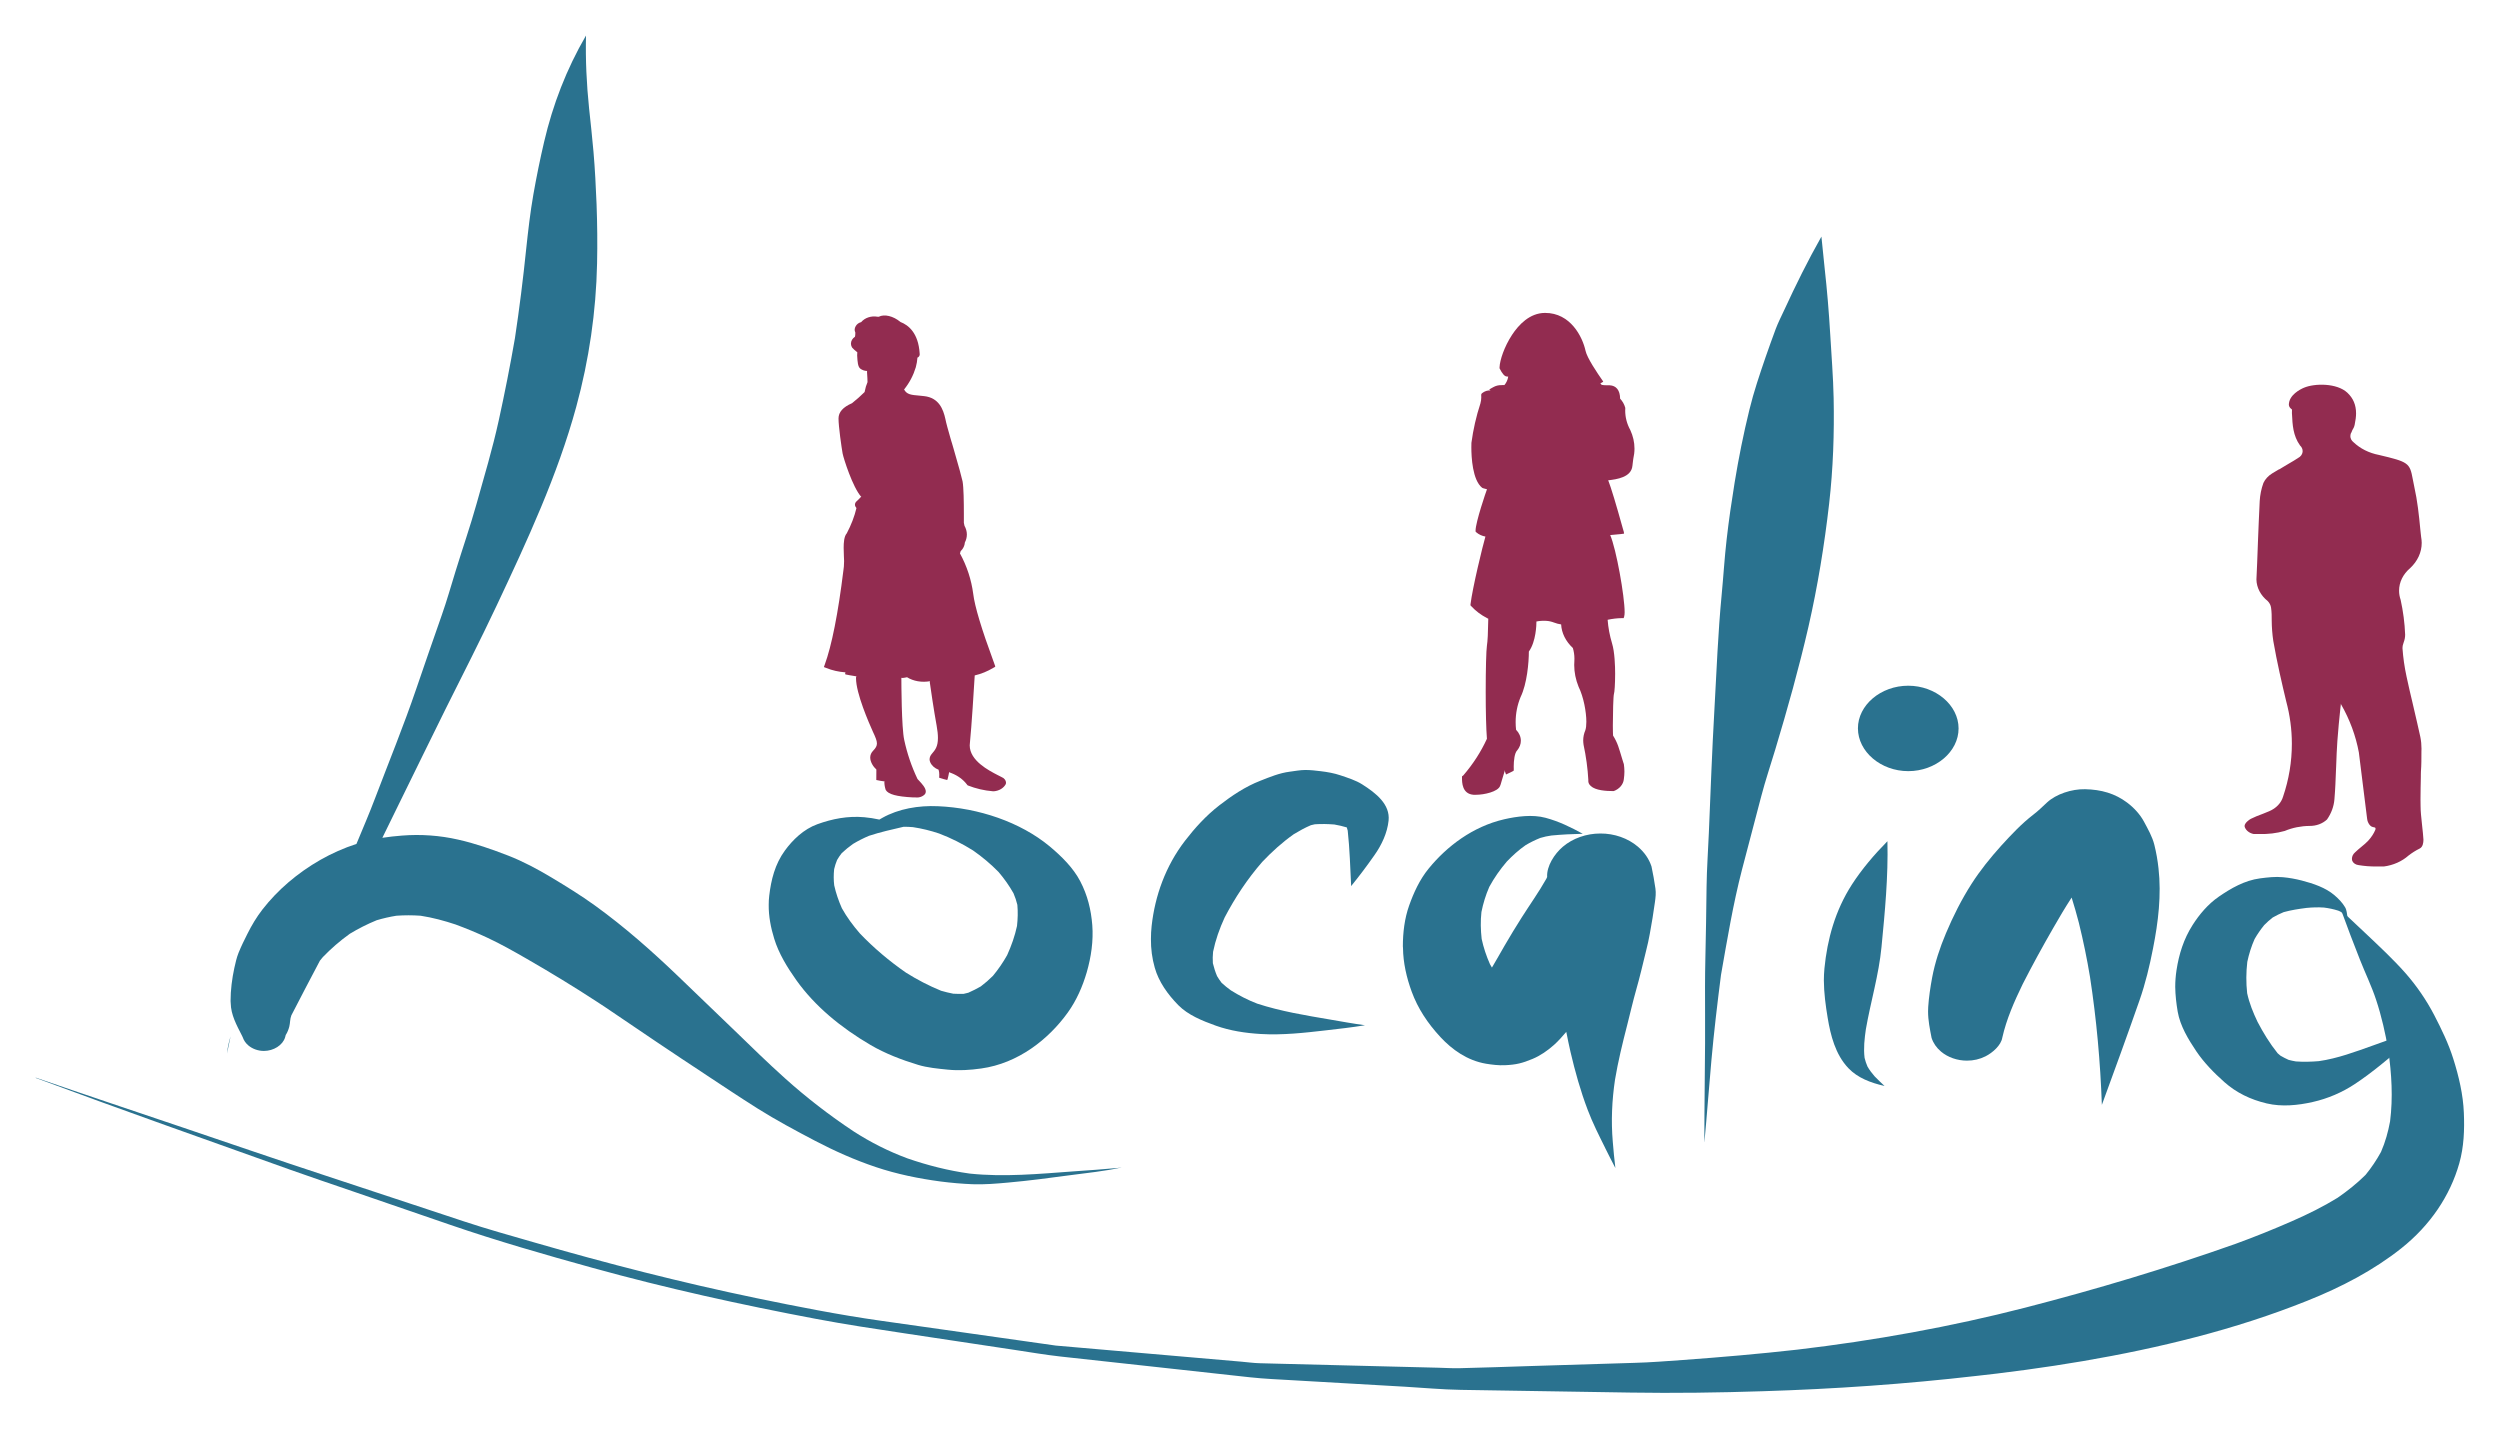
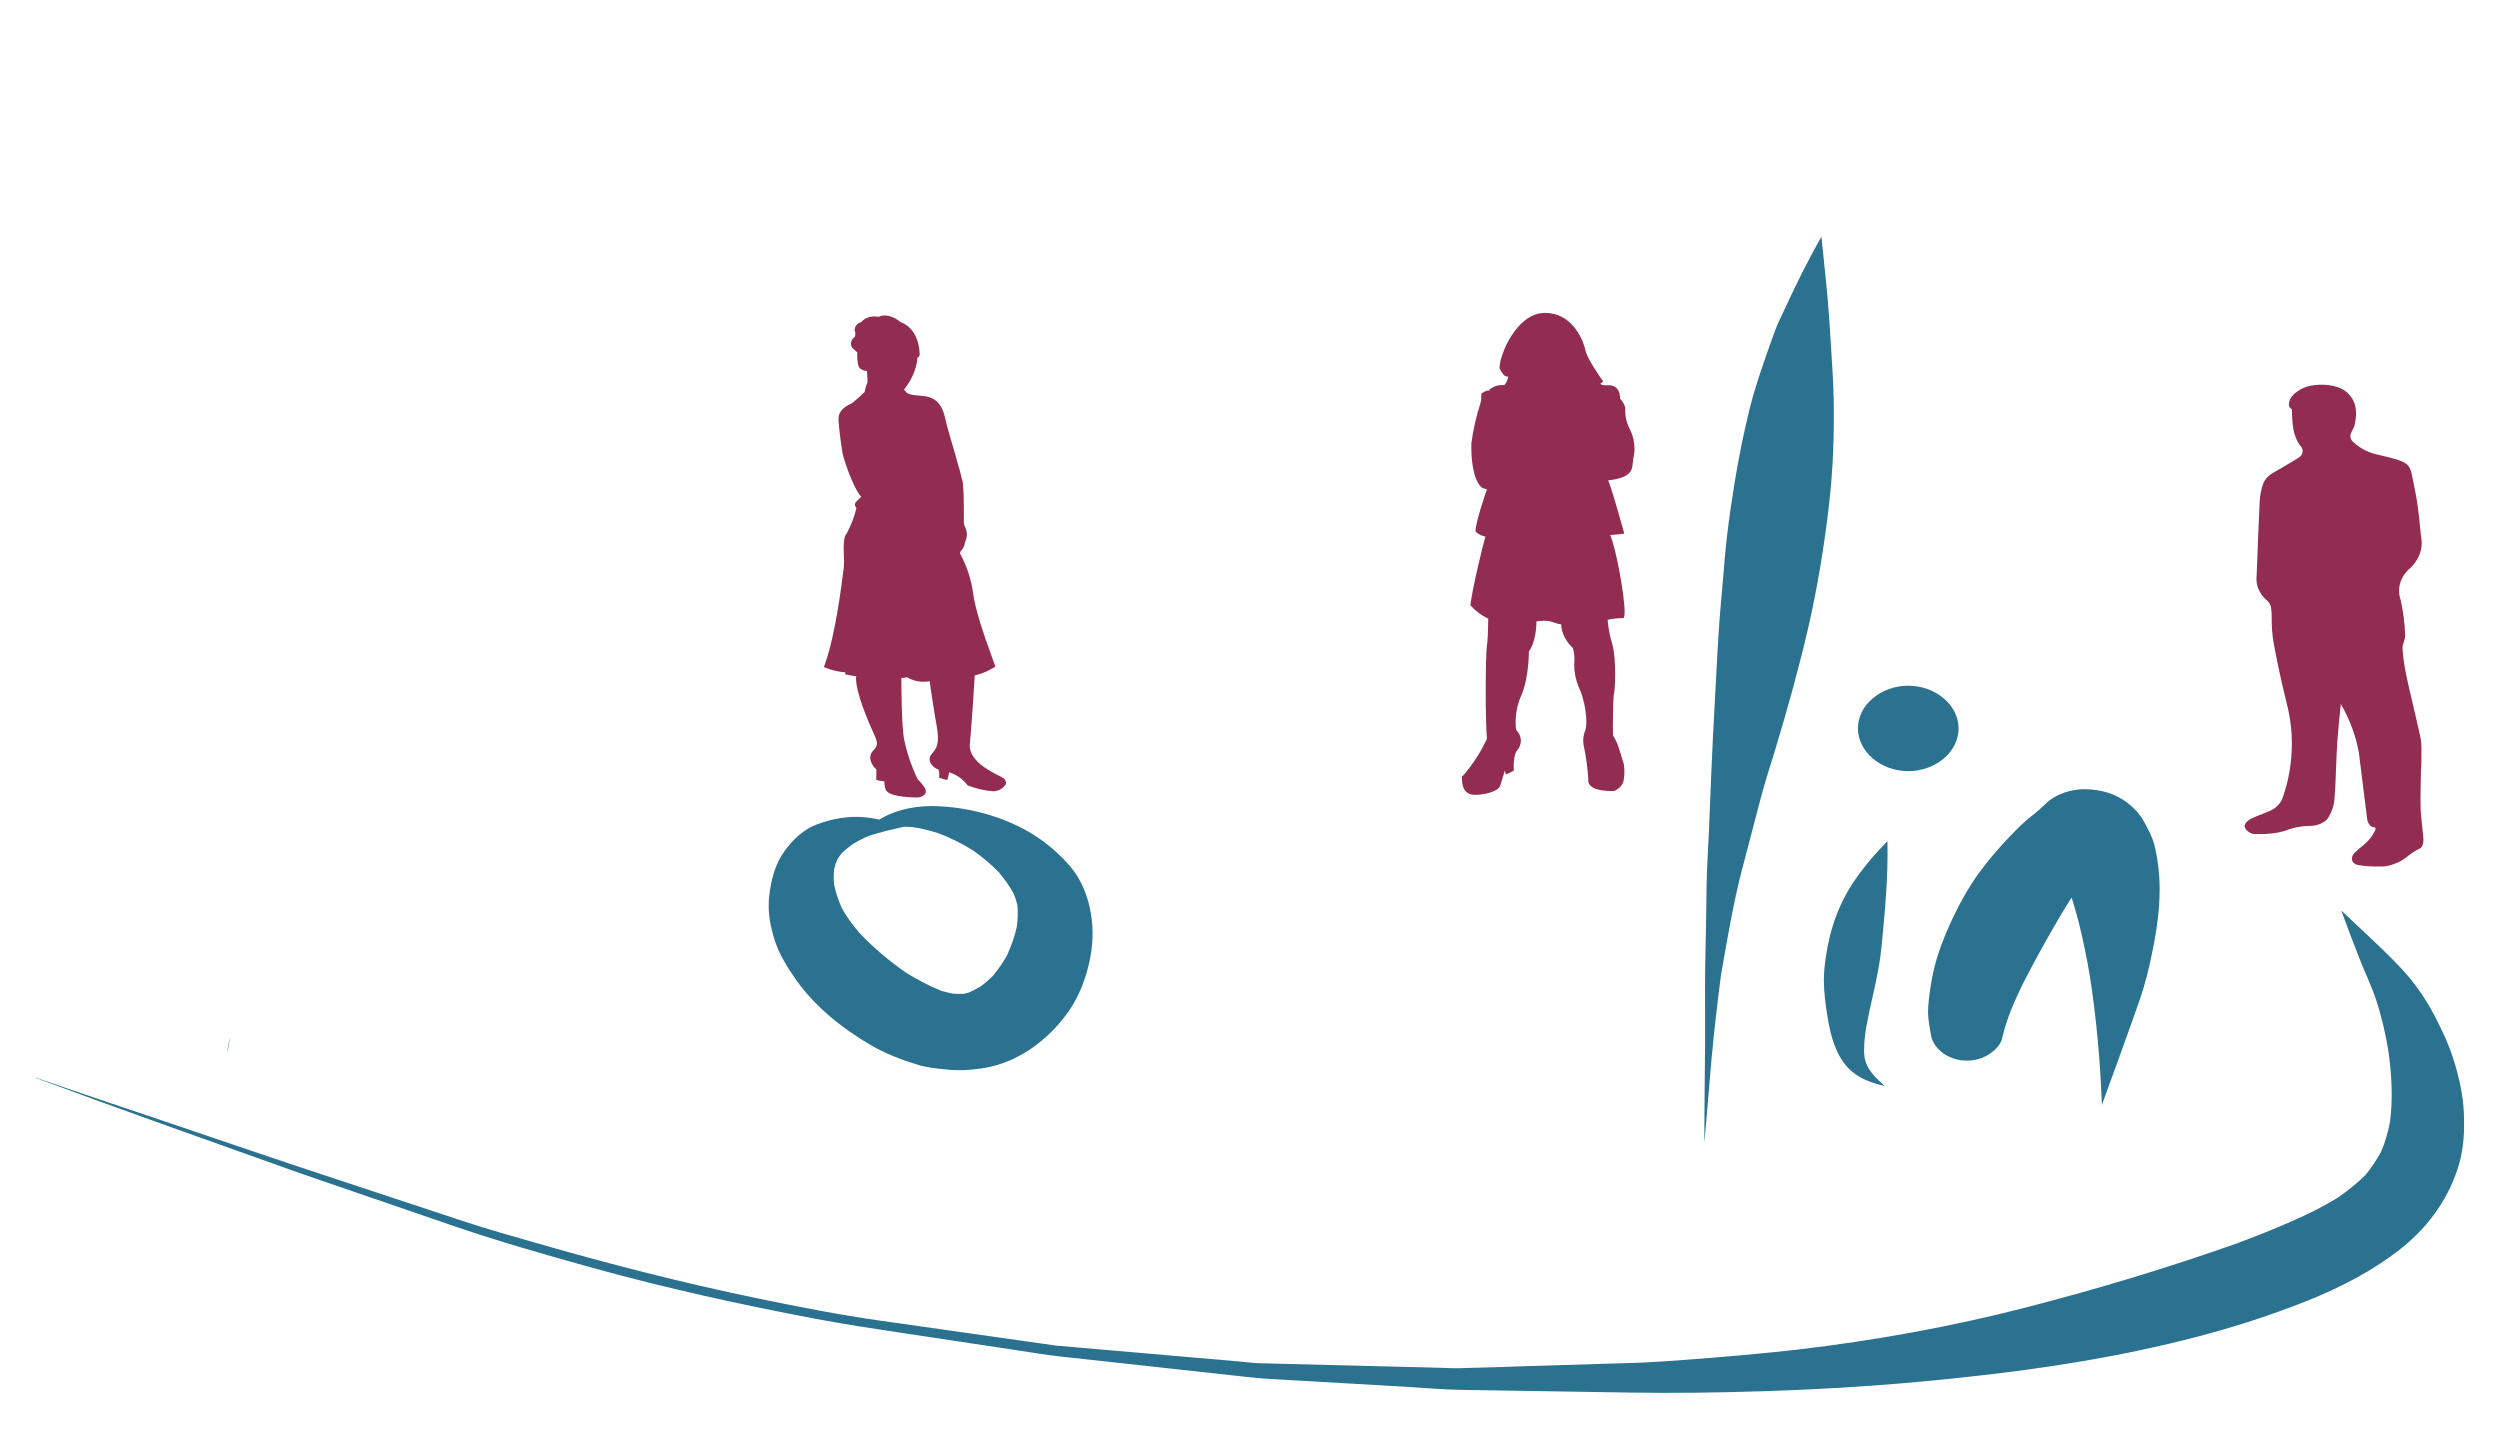
<svg xmlns="http://www.w3.org/2000/svg" version="1.1" id="Layer_1" x="0px" y="0px" viewBox="0 0 350 200" style="enable-background:new 0 0 350 200;" xml:space="preserve">
  <style type="text/css">
	.st0{fill:#2A738F;}
	.st1{fill:#2A728F;}
	.st2{fill:#922C50;}
</style>
  <path class="st0" d="M32.28,145.09c-0.25,0.8-0.42,1.6-0.5,2.41C31.95,146.7,32.11,145.89,32.28,145.09L32.28,145.09L32.28,145.09z" />
-   <path class="st1" d="M32.3,140.44c0.03,1.64,0.82,3.07,1.57,4.54c0.04,0.08,0.07,0.16,0.11,0.23c0.15,0.44,0.41,0.83,0.79,1.15  c0.58,0.49,1.37,0.77,2.18,0.77c1.35,0,2.64-0.8,2.97-1.92c0.03-0.1,0.06-0.2,0.08-0.31c0.24-0.36,0.39-0.76,0.5-1.17  c0.13-0.5,0.09-1.09,0.29-1.58c1.32-2.56,2.65-5.11,4-7.66c0.13-0.17,0.27-0.33,0.41-0.5c1.14-1.18,2.39-2.27,3.77-3.26  c1.19-0.72,2.45-1.36,3.77-1.9c0.91-0.27,1.82-0.48,2.76-0.63c1.13-0.08,2.25-0.08,3.38,0c1.69,0.26,3.31,0.7,4.91,1.23  c1.51,0.56,2.99,1.17,4.44,1.85c1.91,0.89,3.72,1.92,5.53,2.96c3.32,1.91,6.56,3.88,9.73,5.95c0.41,0.27,0.81,0.53,1.22,0.8  c4.76,3.23,9.52,6.46,14.34,9.62c-0.18-0.12-0.36-0.24-0.55-0.36c2.52,1.66,5.02,3.34,7.58,4.95c2.58,1.62,5.3,3.08,8.03,4.51  c2.72,1.42,5.53,2.68,8.51,3.68c2.92,0.98,5.99,1.61,9.08,2.02c1.47,0.19,2.96,0.32,4.45,0.38c1.66,0.06,3.33-0.08,4.97-0.23  c2.91-0.26,5.78-0.64,8.67-1.03c2.39-0.32,4.85-0.56,7.19-1.08c0.01,0,0-0.01,0-0.01c-0.16,0.02-0.31,0.04-0.47,0.07c0,0,0,0,0.01,0  c-2.07,0.19-4.14,0.34-6.22,0.48c-4.81,0.35-9.72,0.82-14.53,0.31c-3-0.41-5.92-1.16-8.73-2.13c-2.7-1-5.17-2.26-7.52-3.77  c-3.41-2.26-6.64-4.76-9.61-7.43c-2.42-2.17-4.73-4.43-7.05-6.68c-2.62-2.53-5.24-5.05-7.87-7.57c-3.67-3.52-7.51-6.93-11.74-9.98  c-1.93-1.39-4-2.67-6.07-3.91c-1.91-1.14-3.91-2.22-6.04-3.05c-2.28-0.88-4.6-1.7-7.02-2.24c-2.54-0.58-5.22-0.77-7.84-0.56  c-0.92,0.07-1.84,0.17-2.75,0.31c0.78-1.59,1.56-3.18,2.34-4.78c2.17-4.41,4.32-8.83,6.5-13.23c2.41-4.82,4.87-9.64,7.16-14.5  c4.29-9.11,8.54-18.27,11.15-27.85c1.79-6.56,2.77-13.32,2.91-20.05c0.06-2.76,0.03-5.52-0.07-8.27c-0.1-2.45-0.22-4.9-0.43-7.34  c-0.17-2.04-0.41-4.08-0.62-6.12c-0.35-3.38-0.51-6.77-0.43-10.16c0-0.01-0.01-0.01-0.01,0c-2.73,4.69-4.64,9.68-5.84,14.81  c-0.58,2.47-1.08,4.94-1.52,7.43c-0.44,2.52-0.73,5.06-1,7.59c-0.43,4.18-0.95,8.36-1.58,12.53c-0.67,3.86-1.43,7.7-2.27,11.53  c-0.86,3.92-2.02,7.8-3.11,11.68c-0.88,3.14-1.96,6.24-2.92,9.37c-0.64,2.06-1.22,4.14-1.94,6.18c-1.22,3.45-2.4,6.91-3.59,10.37  c-1.75,5.13-3.82,10.19-5.75,15.27c-0.81,2.15-1.73,4.27-2.61,6.4c-1.77,0.57-3.46,1.33-5.03,2.22c-3.22,1.84-5.99,4.21-8.13,6.96  c-0.83,1.07-1.51,2.22-2.1,3.4c-0.45,0.88-0.88,1.77-1.25,2.68c-0.27,0.68-0.42,1.38-0.58,2.09c-0.33,1.53-0.53,3.09-0.53,4.65  C32.3,140.24,32.3,140.34,32.3,140.44L32.3,140.44L32.3,140.44z M82.55,139.58c0.14,0.09,0.27,0.18,0.41,0.27  C82.82,139.76,82.68,139.67,82.55,139.58L82.55,139.58L82.55,139.58z" />
  <path class="st1" d="M108.39,131.42c0.62,2.04,1.82,4.01,3.1,5.81c2.6,3.65,6.27,6.66,10.39,9.07c2.03,1.19,4.34,2.08,6.65,2.78  c1.31,0.4,2.78,0.53,4.15,0.67c1.6,0.16,3.09,0.06,4.68-0.16c5.21-0.72,9.46-4.12,12.12-7.82c1.24-1.72,2.09-3.69,2.66-5.64  c0.62-2.14,0.95-4.41,0.78-6.61c-0.17-2.15-0.66-4.18-1.69-6.15c-0.97-1.86-2.59-3.47-4.29-4.89c-4.11-3.4-9.95-5.37-15.63-5.61  c-2.72-0.12-5.51,0.35-7.8,1.64c-0.13,0.08-0.27,0.15-0.4,0.23c-0.7-0.15-1.41-0.27-2.12-0.33c-2.31-0.2-4.45,0.22-6.56,0.98  c-1.93,0.7-3.46,2.2-4.54,3.68c-1.41,1.93-1.94,4.13-2.2,6.35c-0.05,0.41-0.07,0.83-0.07,1.25  C107.6,128.27,107.92,129.91,108.39,131.42L108.39,131.42L108.39,131.42z M116.78,121.68c0.1-0.44,0.24-0.86,0.41-1.28  c0.2-0.34,0.41-0.66,0.66-0.97c0.49-0.46,1.01-0.88,1.57-1.28c0.72-0.43,1.46-0.81,2.25-1.14c1.57-0.52,3.21-0.88,4.83-1.26  c0.43,0,0.86,0.01,1.3,0.05c1.26,0.19,2.48,0.49,3.67,0.89c1.69,0.64,3.26,1.44,4.75,2.37c1.31,0.91,2.5,1.92,3.58,3.02  c0.8,0.94,1.5,1.93,2.09,2.98c0.23,0.53,0.41,1.07,0.54,1.62c0.09,0.99,0.06,1.97-0.05,2.96c-0.3,1.4-0.78,2.76-1.38,4.08  c-0.57,1.02-1.23,1.98-1.99,2.9c-0.53,0.53-1.09,1.02-1.7,1.48c-0.56,0.32-1.14,0.62-1.74,0.88c-0.22,0.06-0.44,0.11-0.66,0.16  c-0.49,0.01-0.97,0.01-1.45-0.02c-0.58-0.11-1.14-0.25-1.7-0.41c-1.74-0.71-3.36-1.56-4.91-2.53c-2.38-1.65-4.53-3.47-6.46-5.49  c-0.97-1.12-1.83-2.28-2.53-3.54c-0.46-1.04-0.83-2.11-1.07-3.2C116.7,123.21,116.7,122.45,116.78,121.68L116.78,121.68  L116.78,121.68z" />
-   <path class="st1" d="M161.67,135.49c0.55,1.95,1.8,3.71,3.29,5.23c1.37,1.39,3.35,2.19,5.27,2.88c2,0.71,4.11,1.03,6.26,1.16  c3.07,0.18,6.1-0.16,9.13-0.51c1.82-0.21,3.64-0.41,5.45-0.71c0.01,0,0.01-0.01,0-0.01c-1.62-0.22-3.23-0.51-4.84-0.79  c-3.47-0.59-6.91-1.15-10.22-2.23c-1.31-0.5-2.54-1.14-3.69-1.86c-0.46-0.33-0.89-0.68-1.3-1.06c-0.23-0.3-0.44-0.61-0.63-0.93  c-0.25-0.59-0.44-1.19-0.59-1.81c-0.04-0.53-0.02-1.06,0.03-1.6c0.34-1.65,0.9-3.24,1.62-4.8c1.43-2.74,3.17-5.38,5.27-7.79  c1.34-1.41,2.78-2.72,4.42-3.88c0.76-0.46,1.54-0.89,2.38-1.25c0.18-0.05,0.37-0.09,0.56-0.13c0.91-0.06,1.82-0.04,2.72,0.03  c0.6,0.1,1.18,0.24,1.75,0.41c0.05,0.15,0.09,0.3,0.13,0.45c0.28,2.58,0.35,5.16,0.48,7.75c0,0.01,0.01,0.01,0.01,0  c1.14-1.4,2.21-2.83,3.24-4.3c1.04-1.47,1.81-3.14,1.99-4.85c0.24-2.28-1.76-3.85-3.7-5.08c-0.9-0.57-2-0.91-3.03-1.26  c-0.89-0.3-1.83-0.47-2.77-0.58c-0.74-0.09-1.41-0.17-2.15-0.17c-0.73,0-1.47,0.15-2.19,0.24c-1.43,0.18-2.83,0.76-4.12,1.27  c-2.11,0.82-4,2.1-5.71,3.42c-1.87,1.44-3.46,3.2-4.83,4.98c-2.73,3.55-4.21,7.73-4.67,11.91c-0.07,0.62-0.1,1.23-0.1,1.85  C161.12,132.82,161.29,134.17,161.67,135.49L161.67,135.49L161.67,135.49z M188.22,115.33c0.08,0.07,0.15,0.15,0.22,0.24  C188.37,115.48,188.3,115.41,188.22,115.33L188.22,115.33L188.22,115.33z M188.62,115.86L188.62,115.86c0,0.01,0.01,0.01,0.01,0.02  C188.63,115.87,188.63,115.86,188.62,115.86L188.62,115.86L188.62,115.86z" />
  <path class="st1" d="M238.61,159.89c0,0.01,0.01,0.01,0.01,0c0.36-3.82,0.63-7.65,0.98-11.47c0.36-3.98,0.83-7.96,1.34-11.93  c0.87-4.93,1.68-9.87,2.94-14.74c0.89-3.43,1.8-6.86,2.7-10.29c0.57-2.18,1.3-4.34,1.95-6.5c1.72-5.7,3.32-11.42,4.65-17.2  c1.3-5.7,2.24-11.47,2.9-17.25c0.56-4.9,0.73-9.86,0.63-14.78c-0.06-2.99-0.31-5.97-0.48-8.96c-0.18-3.08-0.44-6.16-0.78-9.23  c-0.16-1.47-0.3-2.94-0.45-4.4c0-0.01-0.01-0.01-0.01,0c-1.9,3.36-3.59,6.78-5.19,10.25c-0.4,0.87-0.85,1.74-1.19,2.64  c-0.49,1.31-0.96,2.63-1.42,3.95c-0.83,2.43-1.67,4.89-2.27,7.37c-0.83,3.38-1.51,6.78-2.07,10.2c-0.43,2.65-0.82,5.31-1.12,7.97  c-0.3,2.59-0.45,5.19-0.7,7.78c-0.51,5.32-0.71,10.66-1.01,15.99c-0.33,5.77-0.54,11.54-0.78,17.3c-0.1,2.51-0.29,5.02-0.32,7.53  c-0.04,3.38-0.09,6.77-0.17,10.15c-0.06,2.55-0.05,5.1-0.04,7.66c0.01,1.38,0.01,2.77,0,4.15c-0.02,4.39-0.1,8.79-0.1,13.18  C238.61,159.47,238.61,159.68,238.61,159.89L238.61,159.89L238.61,159.89z" />
  <path class="st1" d="M255.88,142.53c0.4,2.39,1.06,5.09,2.9,7.02c1.29,1.35,3.1,2.04,5.03,2.48c0.01,0,0.01-0.01,0.01-0.01  c-0.47-0.43-0.92-0.87-1.37-1.33c-0.38-0.44-0.72-0.88-1-1.37c-0.18-0.41-0.31-0.81-0.41-1.23c-0.16-1.34-0.01-2.66,0.18-3.99  c0.67-3.85,1.82-7.63,2.19-11.52c0.48-4.93,0.95-9.85,0.83-14.8c0,0-0.01-0.01-0.01,0c-1.85,1.88-3.57,3.9-4.96,6.05  c-2.34,3.63-3.45,7.66-3.85,11.75c-0.05,0.56-0.08,1.12-0.08,1.68C255.35,139.02,255.59,140.79,255.88,142.53L255.88,142.53  L255.88,142.53z" />
  <path class="st1" d="M270.42,145.3c0.24,0.74,0.68,1.38,1.32,1.92c0.96,0.81,2.28,1.27,3.63,1.27c0.93,0,1.79-0.2,2.59-0.6  c1.02-0.51,2.19-1.56,2.36-2.61c0.59-2.61,1.67-5.06,2.86-7.51c1.35-2.65,2.79-5.27,4.28-7.86c0.82-1.43,1.66-2.86,2.57-4.25  c0.36,1.17,0.71,2.34,1.01,3.53c0.62,2.51,1.14,5.04,1.56,7.58c0.91,5.92,1.45,11.92,1.66,17.89c0,0.01,0.01,0.01,0.01,0  c1.78-4.85,3.55-9.71,5.25-14.58c0.84-2.39,1.43-4.87,1.91-7.33c0.73-3.69,1.18-7.46,0.76-11.19c-0.12-1.1-0.31-2.2-0.58-3.28  c-0.28-1.14-0.91-2.23-1.47-3.28c-0.53-0.98-1.38-1.91-2.32-2.62c-1.73-1.3-3.64-1.84-5.91-1.89c-1.86-0.04-4.06,0.68-5.33,1.86  c-0.61,0.57-1.22,1.17-1.9,1.69c-1.68,1.29-3.11,2.83-4.5,4.35c-1.53,1.7-2.94,3.44-4.15,5.33c-1.42,2.22-2.6,4.57-3.6,6.95  c-0.85,2.01-1.53,4.08-1.93,6.19c-0.25,1.36-0.46,2.74-0.55,4.11c-0.01,0.21-0.02,0.42-0.02,0.63  C269.93,142.85,270.18,144.06,270.42,145.3L270.42,145.3L270.42,145.3z M280.97,117.52c-0.26,0.28-0.51,0.56-0.76,0.84  C280.47,118.07,280.72,117.79,280.97,117.52L280.97,117.52L280.97,117.52z M280.18,118.38c0.01-0.01,0.02-0.02,0.03-0.03  c-0.08,0.09-0.16,0.18-0.24,0.27C280.04,118.54,280.11,118.46,280.18,118.38L280.18,118.38L280.18,118.38z" />
  <path class="st1" d="M267.16,107.96c3.84,0,7.05-2.72,7.04-5.98c0-3.26-3.21-5.98-7.05-5.98s-7.05,2.72-7.04,5.98  S263.32,107.96,267.16,107.96L267.16,107.96L267.16,107.96z" />
-   <path class="st1" d="M304.88,141.65c0.34,1.96,1.47,3.85,2.61,5.54c1.07,1.58,2.46,3.01,3.94,4.32c1.65,1.46,3.62,2.43,5.91,2.97  c2.1,0.5,4.37,0.27,6.44-0.2c2.14-0.48,4.15-1.36,5.89-2.51c2.51-1.66,4.75-3.6,7.02-5.49c1.06-0.89,2.14-1.76,3.14-2.69  c0.01,0,0-0.01-0.01-0.01c-0.91,0.38-1.84,0.71-2.77,1.05c0.05-0.02,0.09-0.03,0.14-0.05c-1.65,0.59-3.3,1.19-4.95,1.78  c-2.48,0.88-4.95,1.82-7.6,2.2c-1.08,0.09-2.15,0.12-3.23,0.04c-0.34-0.06-0.68-0.13-1.01-0.22c-0.39-0.17-0.76-0.37-1.13-0.58  c-0.14-0.11-0.27-0.22-0.4-0.34c-1.11-1.38-2.02-2.88-2.82-4.41c-0.62-1.3-1.15-2.61-1.45-4c-0.16-1.46-0.15-2.93,0.02-4.39  c0.23-1.09,0.56-2.15,1.02-3.19c0.39-0.68,0.83-1.32,1.34-1.95c0.37-0.38,0.77-0.74,1.2-1.07c0.49-0.28,1-0.53,1.53-0.75  c1.04-0.29,2.11-0.45,3.19-0.59c0.83-0.08,1.63-0.11,2.47-0.05c0.68,0.09,1.33,0.22,1.98,0.43c0.19,0.07,0.36,0.16,0.52,0.27  c-0.03-0.02-0.06-0.04-0.08-0.05c0.28,0.22,0.56,0.44,0.84,0.66c0.01,0,0.01,0,0.01-0.01c-0.08-0.44-0.09-0.96-0.34-1.36  c-0.38-0.64-0.89-1.16-1.48-1.67c-1.24-1.06-2.94-1.63-4.59-2.06c-0.86-0.22-1.73-0.38-2.62-0.46c-1.09-0.1-2.11,0.02-3.2,0.16  c-2.19,0.29-4.08,1.4-5.76,2.55c-1.53,1.05-2.75,2.51-3.68,3.97c-1.27,1.99-1.92,4.11-2.26,6.33c-0.12,0.8-0.18,1.57-0.18,2.34  C304.55,139.34,304.68,140.47,304.88,141.65L304.88,141.65L304.88,141.65z M327.23,127.46c0.04,0.01,0.09,0.03,0.13,0.05  C327.31,127.49,327.27,127.48,327.23,127.46L327.23,127.46L327.23,127.46z" />
  <path class="st1" d="M5,150.91c11.75,4.38,23.61,8.55,35.43,12.78c0.03,0.01,0.07,0.03,0.1,0.04c0,0,0,0,0,0  c-0.03-0.01-0.06-0.02-0.08-0.03c2.93,1.05,5.91,2.04,8.86,3.06c4.59,1.58,9.17,3.16,13.76,4.73c6.52,2.24,13.2,4.16,19.89,6.01  c10.3,2.85,20.8,5.17,31.37,7.16c4.03,0.76,8.07,1.37,12.14,1.98c5.18,0.78,10.36,1.56,15.54,2.34c2.14,0.32,4.27,0.69,6.43,0.93  c4.3,0.47,8.59,0.94,12.89,1.41c4.56,0.5,9.12,1,13.67,1.5c2.02,0.22,4.05,0.3,6.08,0.42c5.21,0.3,10.42,0.6,15.63,0.9  c2.59,0.15,5.2,0.4,7.8,0.44c7.92,0.13,15.85,0.25,23.77,0.38c6.17,0.1,12.36,0.01,18.52-0.19c10.02-0.31,20.01-1,29.94-2.15  c-0.4,0.05-0.8,0.09-1.2,0.14c10.79-1.17,21.5-2.86,31.91-5.58c5.3-1.38,10.53-3.06,15.55-5.07c4.8-1.91,9.34-4.29,13.21-7.37  c4.02-3.2,6.81-7.34,8.09-11.88c0.65-2.29,0.74-4.71,0.64-7.06c-0.1-2.54-0.7-5.11-1.48-7.57c-0.66-2.11-1.64-4.13-2.67-6.12  c-1.08-2.07-2.43-4.06-4.03-5.88c-1.74-1.97-3.73-3.81-5.66-5.64c-1.09-1.04-2.2-2.07-3.3-3.1c0,0-0.02,0-0.01,0.01  c0.83,2.29,1.7,4.58,2.6,6.85c0.74,1.88,1.63,3.7,2.26,5.61c0.77,2.33,1.31,4.7,1.71,7.09c0.47,3.3,0.67,6.63,0.25,9.94  c-0.27,1.46-0.66,2.89-1.27,4.28c-0.62,1.13-1.33,2.2-2.17,3.22c-1.18,1.17-2.5,2.23-3.91,3.2c-2.01,1.24-4.14,2.29-6.35,3.26  c-2.6,1.14-5.25,2.21-7.94,3.19c-9.63,3.41-19.47,6.36-29.44,8.93c-10.41,2.68-21.14,4.61-31.92,5.88  c-5.33,0.6-10.68,1.06-16.03,1.45c-2.26,0.16-4.51,0.34-6.77,0.4c-4.79,0.15-9.58,0.3-14.37,0.44c-3.4,0.1-6.81,0.24-10.21,0.31  c-0.95,0.02-1.91-0.05-2.86-0.07c-2.28-0.06-4.55-0.11-6.83-0.17c-5.04-0.13-10.09-0.25-15.13-0.38c-1.02-0.02-2.04-0.05-3.07-0.08  c-0.86-0.02-1.73-0.15-2.58-0.22c-8.65-0.75-17.3-1.5-25.95-2.25c-0.02,0-0.04,0-0.06-0.01c-8.18-1.15-16.35-2.32-24.52-3.48  c-5.84-0.83-11.61-1.97-17.37-3.16c-10.55-2.19-20.93-4.86-31.2-7.83c-3.25-0.94-6.53-1.85-9.72-2.91c-1.55-0.51-3.1-1.03-4.65-1.54  c-4.87-1.61-9.74-3.22-14.61-4.83c-6.69-2.2-13.34-4.48-20-6.74c-6.89-2.33-13.8-4.63-20.67-7.01C5,150.9,5,150.91,5,150.91  C5,150.91,5,150.91,5,150.91L5,150.91L5,150.91z" />
-   <path class="st1" d="M196.42,132.72c0.02,2.05,0.5,4.16,1.22,6.12c0.86,2.35,2.24,4.43,4.02,6.35c1.63,1.75,3.74,3.28,6.38,3.73  c0.85,0.14,1.77,0.25,2.65,0.21c1.59-0.07,2.44-0.29,3.86-0.88c1.11-0.46,2.11-1.17,2.96-1.92c0.65-0.57,1.21-1.22,1.77-1.87  c0.18,0.94,0.38,1.88,0.59,2.81c0.64,2.74,1.4,5.46,2.41,8.12c0.69,1.83,1.58,3.58,2.46,5.35c-0.01-0.02-0.02-0.03-0.03-0.05  c0.47,0.94,0.94,1.88,1.43,2.81c0,0.01,0.01,0,0.01,0c-0.15-1.21-0.26-2.43-0.36-3.64c-0.25-2.92-0.12-5.8,0.31-8.7  c0.43-2.57,1.05-5.1,1.7-7.63c0.42-1.65,0.8-3.31,1.26-4.94c0.52-1.81,0.94-3.64,1.39-5.47c0.2-0.8,0.38-1.58,0.52-2.38  c0.27-1.48,0.52-2.96,0.72-4.45c0.09-0.64,0.16-1.26,0.07-1.89c-0.14-1.04-0.34-2.06-0.55-3.09c-0.35-1.07-0.99-1.99-1.91-2.78  c-1.39-1.18-3.29-1.85-5.25-1.84c-1.96,0-3.86,0.67-5.25,1.85c-1.19,1.01-2.29,2.73-2.2,4.24c-0.02,0.04-0.03,0.08-0.05,0.11  c-0.02,0.04-0.04,0.09-0.06,0.13c-1.04,1.85-2.32,3.64-3.46,5.44c-0.81,1.28-1.6,2.57-2.36,3.88c-0.6,1.03-1.18,2.09-1.8,3.12  c-0.09-0.15-0.18-0.31-0.27-0.46c-0.51-1.15-0.91-2.34-1.17-3.56c-0.14-1.25-0.17-2.51-0.03-3.76c0.24-1.2,0.6-2.38,1.1-3.52  c0.68-1.25,1.5-2.43,2.46-3.55c0.8-0.83,1.65-1.61,2.63-2.29c0.65-0.39,1.33-0.72,2.05-1.01c0.51-0.16,1.02-0.26,1.56-0.34  c1.46-0.14,2.91-0.21,4.37-0.24c0.01,0,0.01-0.01,0-0.01c-1.63-0.9-3.33-1.73-5.2-2.23c-1.81-0.49-4.01-0.2-5.79,0.21  c-4.4,1.02-8.02,3.78-10.56,6.89c-1.27,1.55-2.1,3.38-2.74,5.18c-0.65,1.83-0.88,3.81-0.88,5.72  C196.42,132.57,196.42,132.64,196.42,132.72L196.42,132.72L196.42,132.72z" />
  <path class="st2" d="M314.24,115.65c0,0.05,0.01,0.1,0.03,0.15c0.18,0.48,0.66,0.85,1.24,0.96l0.78,0c1.22,0.04,2.42-0.1,3.58-0.43  c1.07-0.45,2.27-0.69,3.47-0.7c0.93,0.01,1.81-0.31,2.44-0.9c0.6-0.85,0.96-1.83,1.04-2.83c0.12-1.4,0.17-2.78,0.22-4.12l0.02-0.43  c0.05-1.48,0.1-2.55,0.17-3.58c0.11-1.55,0.27-3.16,0.42-4.58l0.04-0.35l0.04-0.35l0.02,0.12c1.22,2.13,2.06,4.4,2.49,6.73  c0.17,1.28,0.33,2.57,0.48,3.86c0.22,1.82,0.44,3.63,0.68,5.45c0,0.21,0.26,1.06,0.85,1.15c0.12,0,0.23,0.04,0.3,0.1  c0.02,0.03,0.03,0.08,0.03,0.13c0,0.05-0.01,0.1-0.03,0.14c-0.23,0.55-0.57,1.06-1,1.53c-0.28,0.29-0.6,0.58-0.96,0.86  c-0.33,0.27-0.62,0.52-0.89,0.78c-0.27,0.23-0.43,0.56-0.43,0.89c0,0.09,0.02,0.2,0.05,0.3c0.15,0.33,0.5,0.55,0.91,0.59  c0.78,0.13,1.59,0.19,2.39,0.19c0.14,0,0.28,0,0.43,0c0.25,0,0.48-0.01,0.68,0c1.32-0.17,2.55-0.72,3.46-1.53  c0.49-0.38,1.01-0.71,1.56-0.98c0.46-0.22,0.53-0.85,0.53-1.21l0-0.07c-0.04-0.62-0.1-1.21-0.17-1.81l-0.05-0.48  c-0.08-0.76-0.18-1.62-0.18-2.43c0-0.3-0.01-0.59-0.01-0.89c0-1.06,0.03-2.13,0.05-3.16l0-0.15l0-0.13l0.01-0.44  c0.07-0.91,0.07-1.83,0.07-2.73l0-0.09c0.01-0.13,0.01-0.25,0.01-0.38c0-0.54-0.05-1.1-0.16-1.65c-0.29-1.34-0.61-2.69-0.92-4.03  l-0.18-0.78c-0.24-1.01-0.57-2.39-0.84-3.68c-0.28-1.3-0.47-2.62-0.56-3.92c0-0.29,0.06-0.58,0.17-0.85c0.13-0.34,0.2-0.7,0.2-1.07  c-0.06-1.63-0.28-3.27-0.63-4.87c-0.14-0.41-0.22-0.84-0.22-1.27c0-1.2,0.55-2.32,1.55-3.17c1.04-0.97,1.62-2.22,1.62-3.53  c0-0.27-0.03-0.55-0.08-0.83l-0.06-0.53l-0.06-0.58c-0.18-1.92-0.4-3.96-0.84-5.92c-0.09-0.4-0.16-0.75-0.21-1.06  c-0.42-2.29-0.6-2.42-4.75-3.4c-1.38-0.27-2.6-0.88-3.55-1.78c-0.28-0.22-0.44-0.53-0.44-0.85c0-0.19,0.05-0.38,0.16-0.54l0.11-0.28  c0.15-0.23,0.27-0.48,0.33-0.75c0.13-0.63,0.2-1.15,0.2-1.62c0-1.18-0.4-2.12-1.22-2.89c-1.47-1.37-4.58-1.33-6.07-0.7  c-0.5,0.21-2.12,1.01-2.12,2.4c0.02,0.22,0.14,0.42,0.33,0.56c0.04,0.03,0.07,0.07,0.11,0.1l-0.01,0.49l0.01,0.15  c0.07,1.48,0.14,3.01,1.13,4.39c0.23,0.21,0.36,0.49,0.36,0.78c0,0.05,0,0.1-0.01,0.15c-0.05,0.34-0.28,0.64-0.63,0.82  c-0.38,0.26-0.8,0.5-1.16,0.71c-0.24,0.13-0.47,0.27-0.69,0.41c-0.24,0.15-0.49,0.29-0.73,0.44L319,65.74  c-0.3,0.18-0.6,0.35-0.9,0.54c-0.55,0.34-0.97,0.8-1.22,1.33c-0.3,0.82-0.47,1.68-0.52,2.54c-0.1,1.93-0.17,3.86-0.25,5.79  l-0.02,0.56c-0.06,1.56-0.11,3.1-0.19,4.63c0.02,1.14,0.6,2.24,1.57,3.01c0.27,0.27,0.43,0.59,0.48,0.94  c0.09,0.61,0.09,1.23,0.09,1.83c0.01,0.93,0.08,1.88,0.22,2.82c0.53,3.04,1.21,5.96,1.81,8.46c0.52,1.94,0.79,3.94,0.79,5.93  c0,2.51-0.41,5-1.23,7.41c-0.26,0.89-0.97,1.63-1.94,2.04l-0.44,0.18l-0.44,0.18c-0.64,0.23-1.2,0.46-1.7,0.71  C314.88,114.76,314.24,115.22,314.24,115.65L314.24,115.65L314.24,115.65z" />
  <path class="st2" d="M204.68,108.68l0,0.22c0,0.62,0,2.25,1.62,2.37l0.33,0c1.17,0,3.04-0.43,3.37-1.21  c0.06-0.11,0.13-0.36,0.2-0.61l0.07-0.24c0.1-0.35,0.26-0.89,0.43-1.41l-0.01,0.2l0.09,0.25l0.06,0.18l0.68-0.32l0.39-0.2l0.02-0.21  c-0.01-0.11-0.01-0.24-0.01-0.37c0-0.83,0.12-1.92,0.48-2.27c0.34-0.41,0.52-0.88,0.52-1.36c0-0.55-0.24-1.1-0.67-1.53  c-0.04-0.35-0.06-0.71-0.06-1.08c0-1.2,0.23-2.38,0.69-3.5c0.91-1.86,1.16-4.88,1.16-6.37c1.01-1.42,1.06-3.76,1.06-4.21  c0.45-0.09,0.92-0.12,1.38-0.09c0.36,0.02,0.72,0.1,1.09,0.24c0.31,0.12,0.64,0.21,0.99,0.26c0.06,1.2,0.64,2.37,1.64,3.3  c0.14,0.47,0.22,0.97,0.22,1.49c0,0.12,0,0.25-0.01,0.37c-0.01,0.17-0.02,0.34-0.02,0.51c0,1.04,0.21,2.06,0.61,3.05  c0.71,1.44,1.09,3.55,1.09,4.91c0,0.51-0.05,0.92-0.14,1.18c-0.2,0.47-0.3,0.95-0.3,1.44c0,0.18,0.02,0.38,0.05,0.6  c0.35,1.63,0.58,3.3,0.67,4.96c0,0.03-0.01,0.06-0.01,0.09c0,0.27,0.12,0.52,0.35,0.72c0.67,0.63,2.2,0.71,3.06,0.71l0.16,0  c0.8-0.3,1.34-0.94,1.41-1.67c0.05-0.37,0.08-0.72,0.08-1.06c0-0.34-0.03-0.69-0.08-1.05l-0.06-0.17l-0.08-0.26l-0.08-0.25  c-0.18-0.6-0.45-1.51-0.58-1.86c-0.18-0.5-0.42-0.99-0.71-1.45c-0.02-0.17-0.02-0.66-0.03-1.39c0-1.65,0.06-4.22,0.16-4.47  c0.07-0.17,0.16-1.34,0.16-2.79c0-1.07-0.06-3.05-0.43-4.25c-0.33-1.1-0.54-2.21-0.62-3.31c0.65-0.14,1.31-0.22,1.94-0.23l0.3,0  c0.04-0.08,0.06-0.14,0.07-0.2c0.05-0.19,0.07-0.37,0.07-0.63c0-2.23-1.17-8.84-2.02-10.8c0.67-0.07,1.49-0.14,1.5-0.14l0.22-0.03  l0.22-0.03l-0.03-0.23l-0.05-0.17l-0.06-0.21l-0.03-0.1c-0.95-3.42-1.64-5.71-2.06-6.79l0.05,0.03c1.12-0.14,3.19-0.39,3.35-2.02  c0.02-0.23,0.05-0.45,0.08-0.67l0.04-0.3c0.11-0.49,0.17-0.97,0.17-1.44c0-0.89-0.2-1.77-0.59-2.61c-0.47-0.86-0.71-1.78-0.71-2.73  c0-0.08,0-0.16,0.01-0.24l0-0.06l0-0.07c-0.13-0.47-0.37-0.92-0.72-1.28c-0.02-1.18-0.53-1.83-1.47-1.88l-0.45,0  c-0.59-0.02-0.73-0.02-0.84-0.28l0.39-0.21c0,0,0-0.01,0-0.01c0-0.02-0.01-0.04-0.03-0.07c-0.82-1.17-2.23-3.27-2.44-4.25  c-0.43-1.97-2.11-5.32-5.67-5.31c-2.15,0-3.7,1.67-4.62,3.07c-1.09,1.66-1.71,3.54-1.75,4.54l0,0.08l0,0.07  c0.38,0.76,0.72,1.14,1.01,1.14l0.1,0.01l0.1,0.01c-0.06,0.43-0.24,0.84-0.53,1.18l-0.13,0l-0.06,0c-0.08,0-0.15,0.01-0.23,0.01  c-0.4-0.01-0.79,0.09-1.13,0.28l-0.29,0.16l-0.29,0.17l0.14,0.1l0.08,0.03c-0.43-0.04-0.88,0.11-1.24,0.4l-0.04,0.06l-0.05,0.08  l-0.01,0.15c0.01,0.09,0.01,0.18,0.01,0.27c0,0.29-0.04,0.58-0.12,0.86c-0.59,1.8-1.01,3.66-1.26,5.52c0,0.08-0.01,0.3-0.01,0.63  c0,1.34,0.15,4.58,1.51,5.66l0.07,0.03l0.06,0.03c0.18,0.06,0.36,0.11,0.55,0.15c-0.09,0.2-1.6,4.61-1.6,5.79l0,0.13  c0.04,0.05,0.08,0.09,0.12,0.12c0.34,0.29,0.77,0.49,1.26,0.58c-0.39,1.33-1.81,7.18-2.09,9.5l0,0.13l0.06,0.07l0.05,0.05  c0.62,0.67,1.36,1.23,2.2,1.66l0.09,0.05l0.09,0.04c-0.03,1.97-0.09,3.17-0.19,3.77c-0.1,0.61-0.17,3.36-0.17,6.4  c0,2.83,0.06,5.25,0.17,6.64c-0.83,1.82-1.94,3.54-3.3,5.12l-0.09,0.07l-0.09,0.07C204.69,108.67,204.68,108.68,204.68,108.68  L204.68,108.68L204.68,108.68z" />
  <path class="st2" d="M115.35,93.37c0,0,0.04,0.04,0.04,0.04l0.14,0.05l0.15,0.06c0.84,0.34,1.74,0.54,2.68,0.61l-0.05,0.26l0.2,0.06  l0.17,0.03c0.08,0.01,0.12,0.02,0.15,0.03l0.1,0.02c0.21,0.04,0.55,0.1,0.97,0.16c-0.05,0.06-0.06,0.16-0.06,0.25  c0,2.14,1.82,6.29,2.37,7.51c0.35,0.75,0.56,1.24,0.56,1.63c0,0.35-0.16,0.64-0.54,1.03c-0.26,0.27-0.4,0.59-0.4,0.94  c0,0.63,0.43,1.3,0.86,1.68l-0.01,1.47l0.61,0.12l0.56,0.08l-0.04,0.08c0,0,0,0,0,0c0,0.38,0.07,0.75,0.19,1.11  c0.35,0.61,1.5,0.93,3.85,1.05l0.33,0c0.51,0.06,1.02-0.12,1.33-0.48c0.07-0.11,0.1-0.23,0.1-0.35c0-0.51-0.55-1.09-0.91-1.48  l-0.15-0.16l-0.1-0.11c-0.84-1.76-1.46-3.6-1.86-5.47c-0.38-1.7-0.4-7.98-0.4-8.69c0.2,0.03,0.42-0.01,0.67-0.06l0.12-0.03  c0.9,0.56,2.07,0.76,3.21,0.56l-0.02,0.15c0.12,0.86,0.56,3.9,0.96,6.08c0.12,0.66,0.18,1.22,0.18,1.71c0,1.23-0.39,1.68-0.84,2.21  c-0.21,0.23-0.33,0.51-0.33,0.79c0,0.13,0.03,0.26,0.09,0.4c0.2,0.47,0.63,0.85,1.17,1.05c0.07,0.22,0.1,0.47,0.1,0.72  c0,0.05,0,0.1-0.01,0.15l0,0.26l0.64,0.19l0.47,0.12l0.06-0.11l0.11-0.45l0.11-0.54c0.06,0.04,0.15,0.08,0.24,0.11l0.09,0.03  c0.89,0.35,1.64,0.9,2.16,1.59l0.05,0.07l0.07,0.06c1.12,0.44,2.3,0.72,3.53,0.82l0.12,0c0.74-0.06,1.38-0.45,1.67-1.01  c0.02-0.06,0.03-0.1,0.03-0.16c0-0.36-0.25-0.68-0.64-0.83l-0.35-0.18l-0.14-0.07c-1.29-0.66-3.95-2.04-3.95-4.17  c0-0.09,0-0.19,0.02-0.28c0.24-2.35,0.57-7.67,0.68-9.52c0.91-0.21,1.79-0.57,2.62-1.07l0.25-0.14l-0.02-0.15l-0.05-0.12  c0,0,0,0,0,0c0-0.01-0.1-0.29-0.14-0.4l-0.02-0.05c-1.68-4.55-2.64-7.74-2.85-9.49c-0.26-1.97-0.88-3.88-1.86-5.67  c0.04-0.09,0.08-0.2,0.1-0.31c0.35-0.33,0.56-0.76,0.59-1.21c0.18-0.35,0.28-0.73,0.28-1.12c0-0.42-0.12-0.84-0.33-1.21  c-0.04-0.14-0.07-0.27-0.09-0.42v-0.08c0-0.18,0-0.63,0-1.21c0-1.6-0.03-3.69-0.18-4.51c-0.11-0.53-0.53-2.07-1.26-4.58l-0.23-0.79  l-0.03-0.09l-0.08-0.26l-0.03-0.11l-0.04-0.13c-0.32-1.12-0.65-2.28-0.74-2.79c-0.3-1.36-0.91-2.96-2.96-3.19l-0.67-0.07  c-1.17-0.1-1.76-0.15-2.15-0.86c0.75-0.93,1.3-1.98,1.64-3.11c0.12-0.44,0.2-0.9,0.23-1.35c0.19-0.07,0.32-0.26,0.32-0.46  c0-0.03,0-0.05-0.01-0.08v-0.06c-0.18-2.85-1.57-3.96-2.69-4.39c-0.99-0.84-2.27-1.14-3.04-0.73l-0.19-0.01  c-0.87-0.15-1.76,0.15-2.27,0.76c-0.33,0.08-0.6,0.28-0.76,0.56c-0.1,0.16-0.15,0.33-0.15,0.5c0,0.12,0.03,0.25,0.09,0.37l0,0.06  l0,0.08l0,0.08c0,0.14-0.02,0.28-0.05,0.4c-0.35,0.23-0.56,0.58-0.56,0.96c0,0.16,0.04,0.31,0.11,0.45l0.03,0.05l0.03,0.06  c0.2,0.23,0.44,0.44,0.72,0.65l-0.02,0.45c0.05,0.93,0.1,1.57,0.44,1.84c0.26,0.2,0.6,0.32,0.95,0.33l-0.01,0.14l0.01,0.18  c0.03,0.41,0.06,0.93,0.06,1.24l-0.23,0.63l-0.18,0.76c-0.56,0.55-1.15,1.08-1.76,1.56c-1.27,0.55-1.89,1.25-1.89,2.14  c0,1.14,0.42,4.02,0.57,4.88c0.12,0.66,1.41,4.76,2.62,6.1l-0.08,0.03c-0.19,0.21-0.38,0.41-0.59,0.59  c-0.14,0.13-0.22,0.3-0.22,0.47c0,0.1,0.03,0.21,0.09,0.3c0.03,0.06,0.07,0.11,0.12,0.17c-0.28,1.19-0.74,2.37-1.35,3.53  c-0.39,0.44-0.44,1.32-0.44,2.04c0,0.35,0.01,0.72,0.03,1.09c0.02,0.25,0.03,0.51,0.03,0.76c0,0.25-0.01,0.51-0.03,0.76l-0.03,0.25  l-0.03,0.25c-0.75,6.11-1.64,10.58-2.63,13.28l-0.08,0.22l-0.02,0.05C115.36,93.36,115.35,93.37,115.35,93.37L115.35,93.37  L115.35,93.37z" />
</svg>